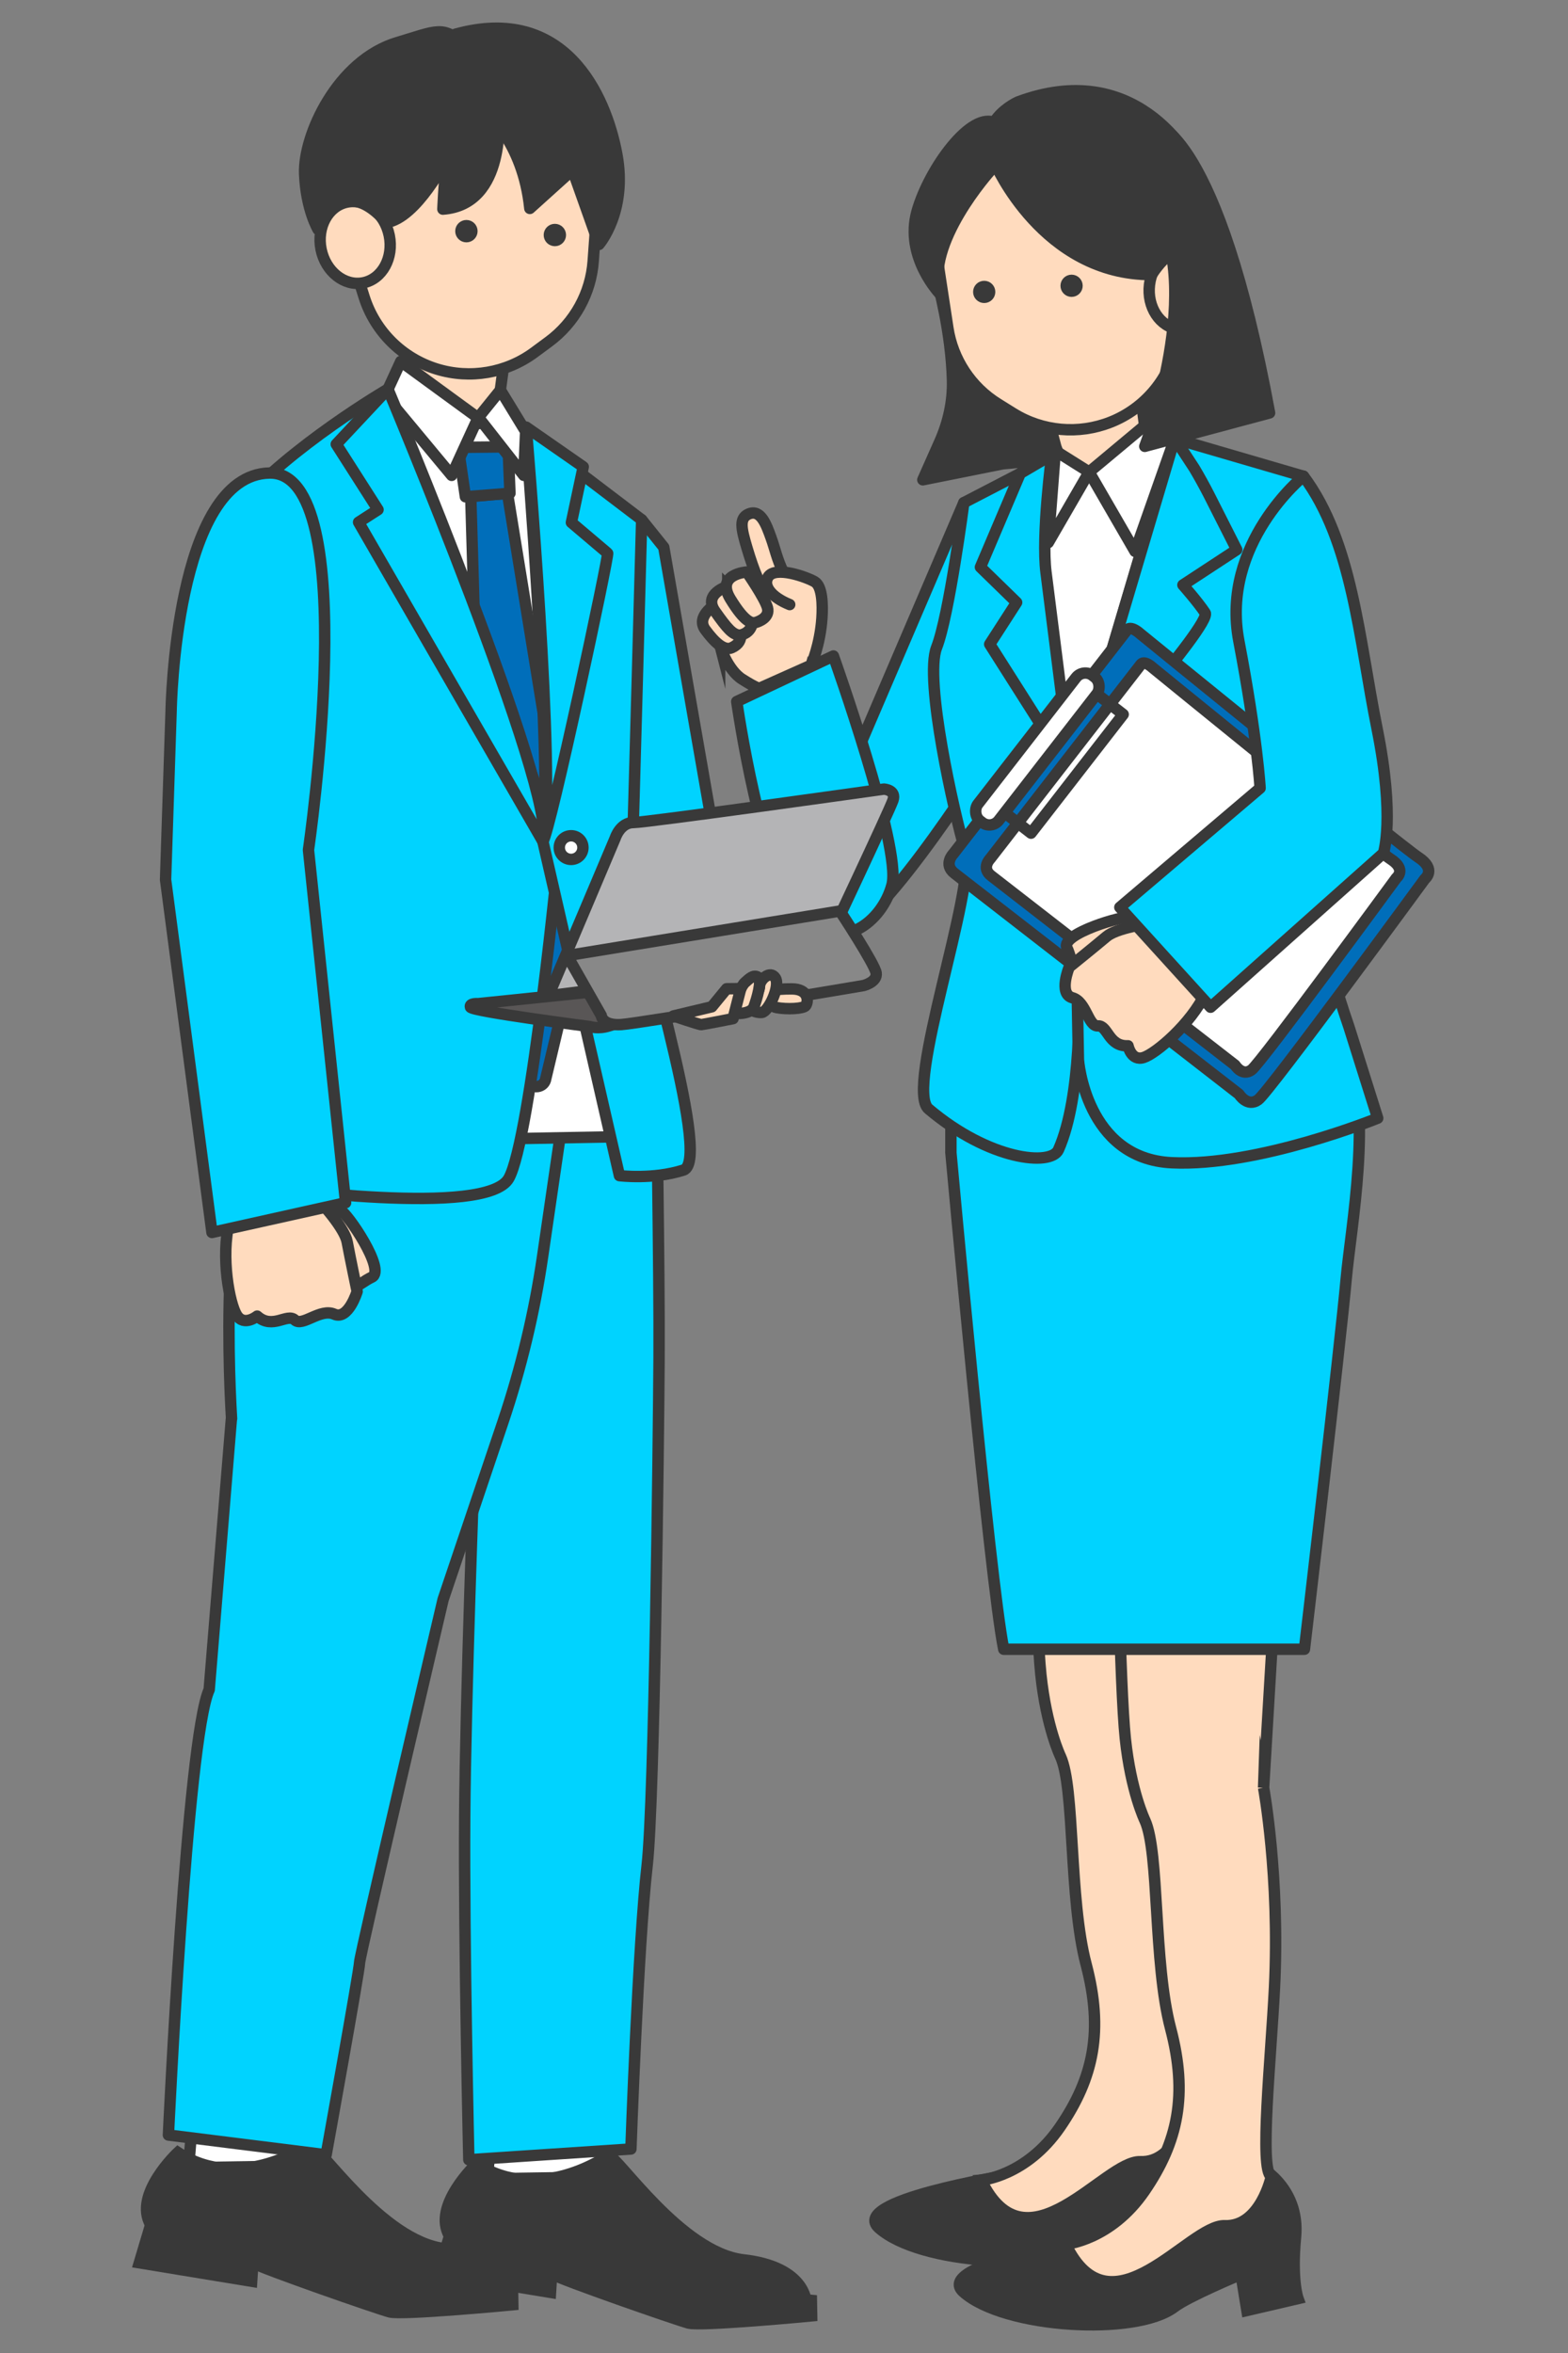
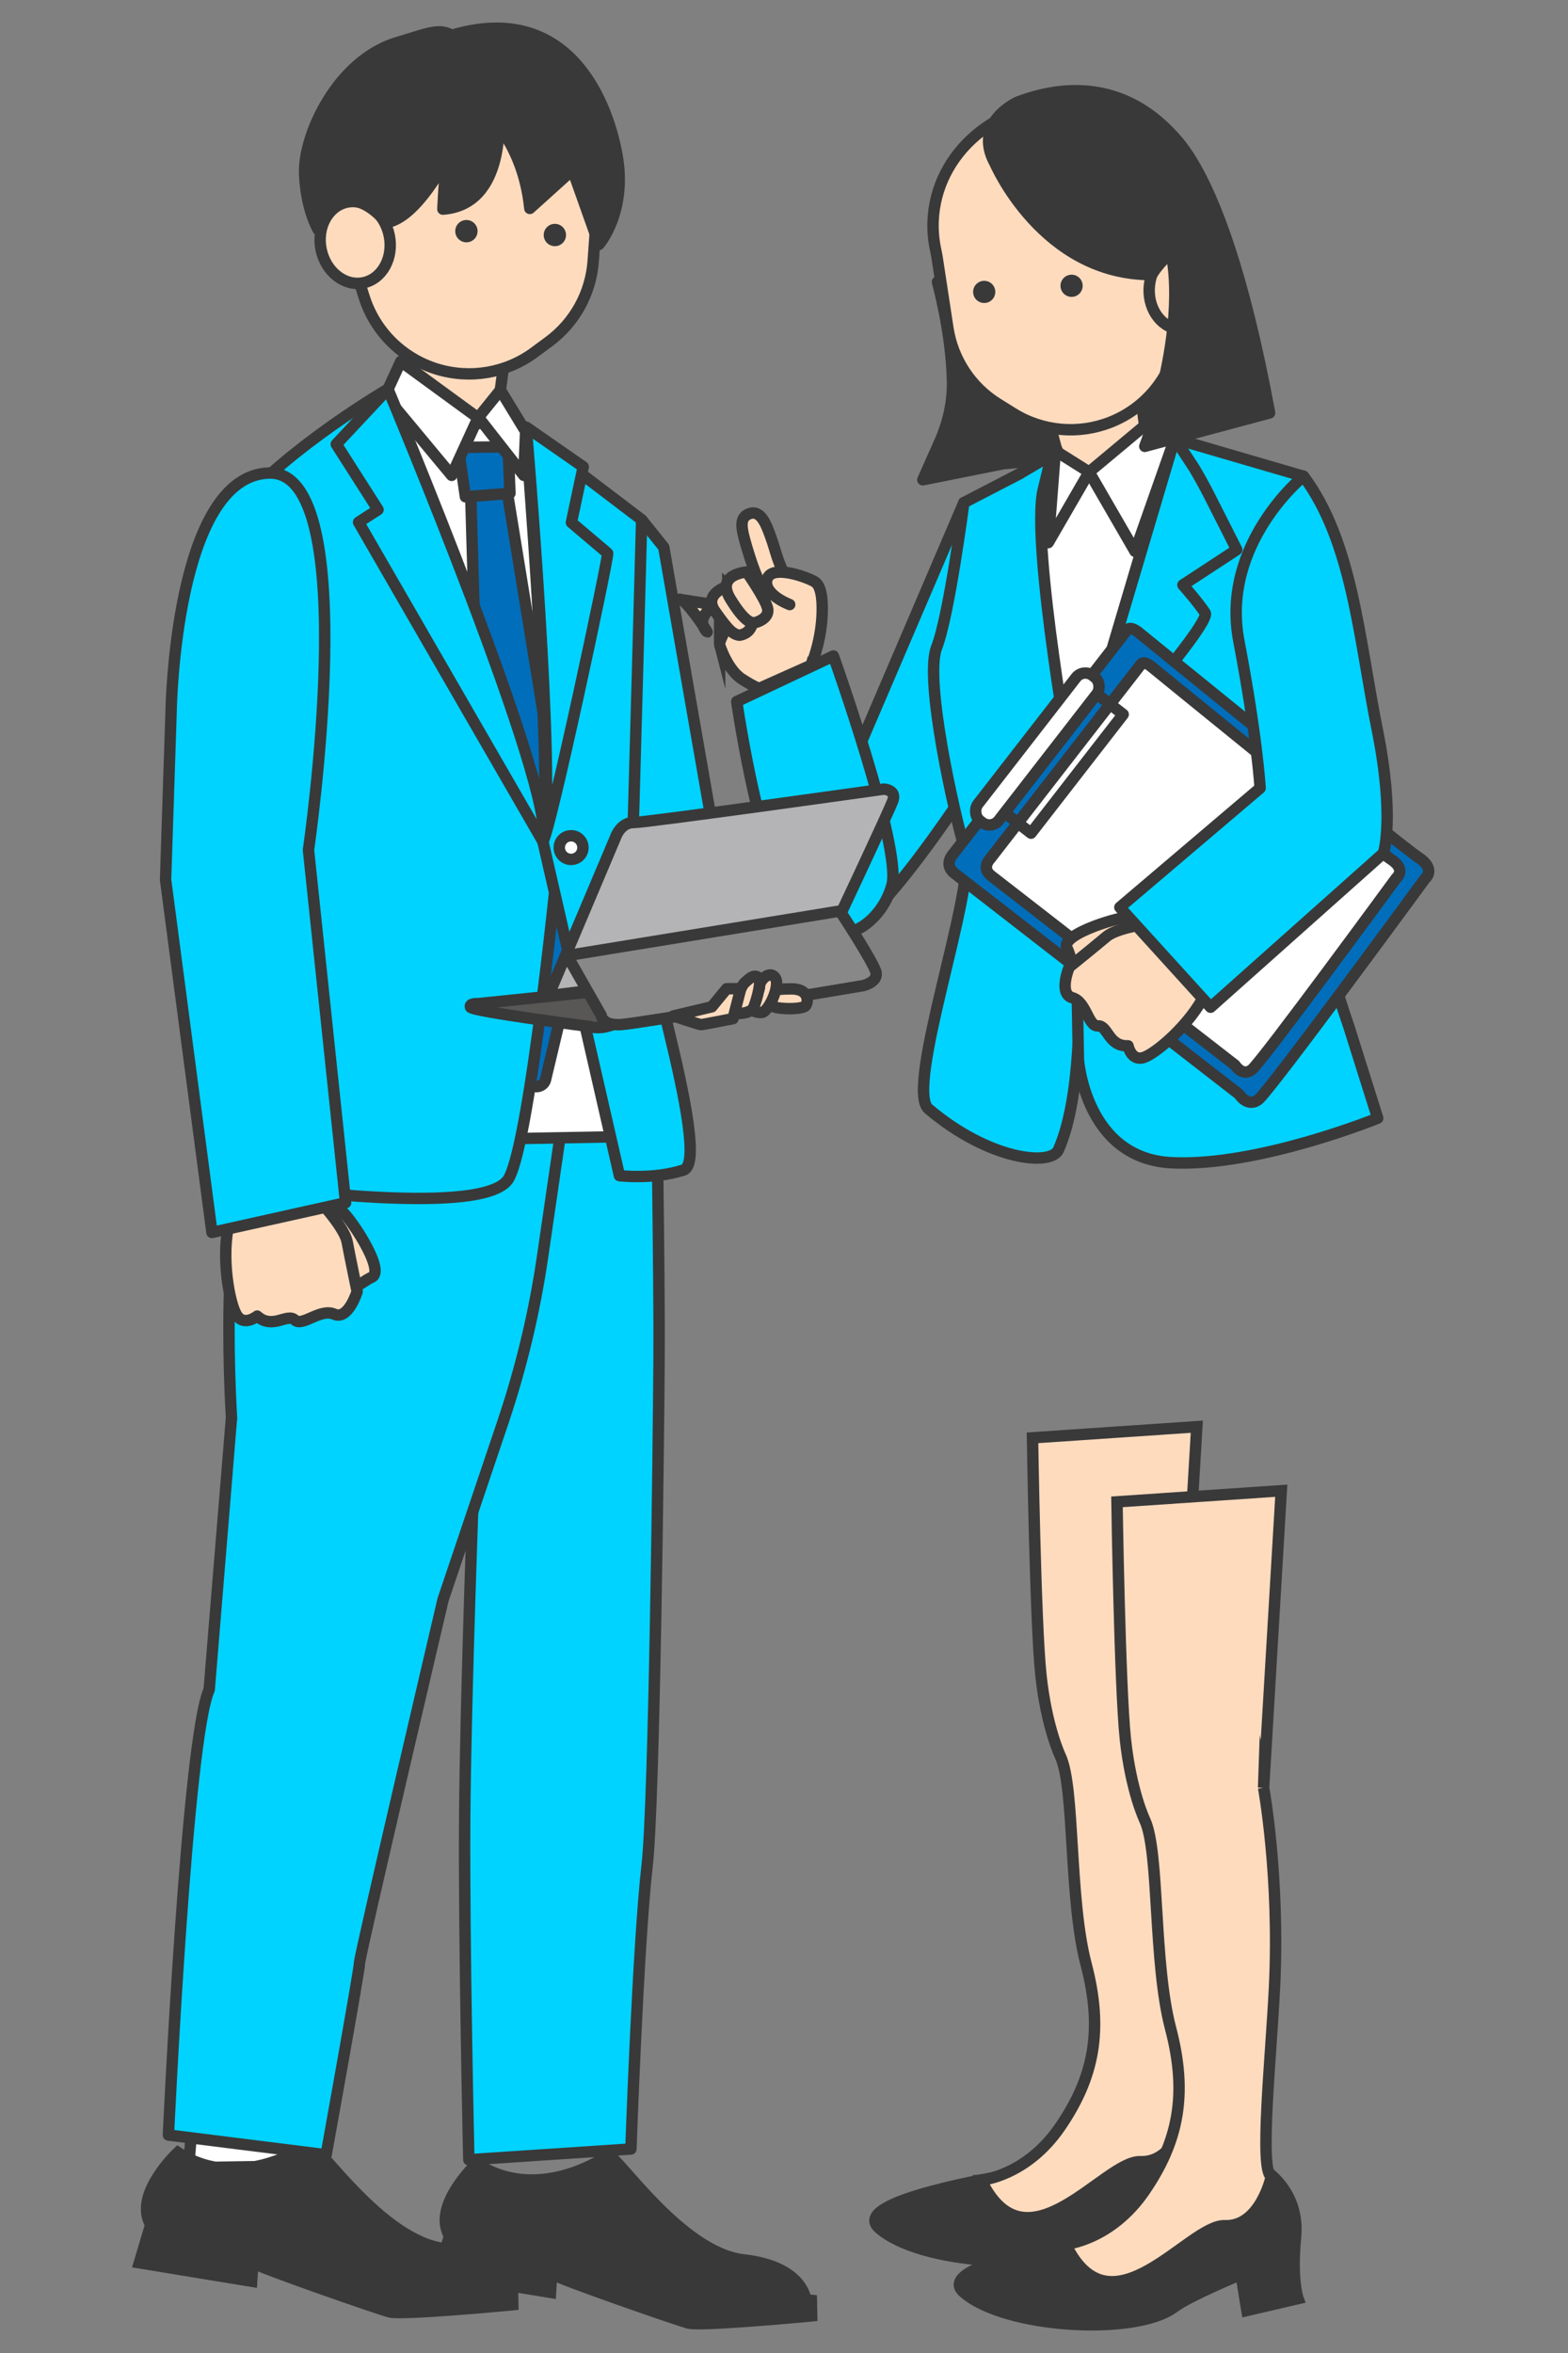
<svg xmlns="http://www.w3.org/2000/svg" id="_枠" data-name="枠" viewBox="0 0 220 330">
  <rect x="0" y="0" width="220" height="330" fill="#808080" stroke="none" />
  <defs>
    <style>
      .cls-1 {
        fill: #00d3ff;
      }

      .cls-1, .cls-2, .cls-3, .cls-4, .cls-5, .cls-6, .cls-7, .cls-8, .cls-9, .cls-10, .cls-11, .cls-12 {
        stroke: #393939;
        stroke-width: 1.6px;
      }

      .cls-1, .cls-2, .cls-3, .cls-4, .cls-7, .cls-8, .cls-9, .cls-10, .cls-11, .cls-12 {
        stroke-linejoin: round;
      }

      .cls-2 {
        fill: #006eba;
      }

      .cls-3 {
        fill: #595656;
      }

      .cls-4, .cls-5, .cls-10 {
        fill: #ffdbbe;
      }

      .cls-4, .cls-12 {
        stroke-linecap: round;
      }

      .cls-5, .cls-6 {
        stroke-miterlimit: 10;
      }

      .cls-6, .cls-12 {
        fill: #393939;
      }

      .cls-7 {
        fill: #888;
      }

      .cls-8 {
        fill: #b4b4b6;
      }

      .cls-9 {
        fill: none;
      }

      .cls-11 {
        fill: #fff;
      }
    </style>
  </defs>
  <g>
    <path class="cls-12" d="M131.53,39.56s1.94,6.87,2.11,13.82c.07,2.94-.58,5.84-1.77,8.53l-2.39,5.38,11.23-2.25s23.24-1.95,26.85-5.57c3.61-3.61-1.56-28.51-1.56-28.51l-34.47,8.59Z" />
    <path class="cls-1" d="M118.39,130.65c5.47-.78,21.09-25.78,21.09-25.78l-4.25-34.37-16.06,37.5-.78,22.66Z" />
    <polygon class="cls-11" points="152.81 65.82 145.22 76.43 150.07 110.59 162.25 79.15 152.81 65.82" />
    <g>
      <path class="cls-6" d="M164.5,294.64s6.11,2.9,5.42,10.15c-.58,6.09.35,8.6.35,8.6l-7.17,1.67-.83-5.07s-7.36,3.06-9.36,4.58c-5.36,4.08-23.84,3.02-29.59-2.11-4.27-3.81,17.03-7.18,19.49-7.69,4.43-.91,20.31-7.4,21.69-10.13Z" />
      <path class="cls-5" d="M165.44,241.74s2.29,12.46,1.53,27.99c-.49,9.93-2.15,25.63-.45,26.53,0,0-1.51,7.1-6.53,6.91-5.02-.19-15.95,15.87-22.32,2.59,0,0,6.3-.53,11.05-7.44,4.75-6.92,6.11-13.55,3.67-22.83-2.44-9.28-1.55-24.7-3.6-29.16,0,0-1.97-4.06-2.75-11.48-.78-7.42-1.17-33.2-1.17-33.2l23.05-1.56-2.48,41.66Z" />
    </g>
    <g>
      <path class="cls-6" d="M176.35,303.62s6.11,2.9,5.42,10.15c-.58,6.09.35,8.6.35,8.6l-7.17,1.67-.83-5.07s-7.36,3.06-9.36,4.58c-5.36,4.08-23.84,3.02-29.59-2.11-4.27-3.81,17.03-7.18,19.49-7.69,4.43-.91,20.31-7.4,21.69-10.13Z" />
      <path class="cls-5" d="M177.29,250.72s2.29,12.46,1.53,27.99c-.49,9.93-2.15,25.63-.45,26.53,0,0-1.51,7.1-6.53,6.91-5.02-.19-15.95,15.87-22.32,2.59,0,0,6.3-.53,11.05-7.44,4.75-6.92,6.11-13.55,3.67-22.83-2.44-9.28-1.55-24.7-3.6-29.16,0,0-1.97-4.06-2.75-11.48-.78-7.42-1.17-33.2-1.17-33.2l23.05-1.56-2.48,41.66Z" />
    </g>
-     <path class="cls-1" d="M133.41,161.58s5.47,60.15,7.42,69.72h42.19s5.08-43.16,5.86-51.95c.63-7.08,3.78-23.5.07-32.09-3.71-8.59-55.53,2.02-55.53,2.02v12.3Z" />
    <path class="cls-1" d="M143.14,66.4l-7.91,4.1s-2.06,15.82-3.82,20.31c-1.76,4.49,2.45,23.24,4.01,28.51,1.56,5.27-8.53,33.33-5.14,36.2,8.55,7.23,17.19,8.07,18.23,5.73,3.38-7.6,2.86-21.87,2.86-21.87l-.78-29.98s-5.99-33.04-4.23-40.66l1.2-4.95-4.43,2.6Z" />
    <path class="cls-1" d="M150.59,109.4l.72,39.22s.98,13.87,13.09,14.45c12.11.59,28.9-6.25,28.9-6.25l-4.04-12.82c-1.82-5.27-3.32-10.75-4.82-15.82-1.99-6.76-3.87-16.48-3.39-18.55.78-3.32-1.69-40.17,1.82-42.84l-18.07-5.27-14.22,47.88Z" />
    <path class="cls-5" d="M145.98,54.53l2.14,8.07s3.01,10.38,12.63-1.72l-1.23-9.46s-9.44,5.17-13.54,3.12Z" />
    <path class="cls-5" d="M168.57,32.42c.35-9.56-7.79-17.62-18.19-18-10.4-.38-19.11,7.06-19.46,16.62-.05,1.34.07,2.65.34,3.92.08.36.15.72.21,1.08l1.52,9.95c.67,4.42,3.25,8.32,7.05,10.67l2.12,1.32c4.11,2.55,9.17,3,13.67,1.22h0c4.67-1.85,8.13-5.88,9.26-10.77l2.43-10.58c.1-.44.23-.88.37-1.32.4-1.31.64-2.69.7-4.11Z" />
    <ellipse class="cls-5" cx="166.07" cy="40.5" rx="5.71" ry="4.82" transform="translate(105.77 200.45) rotate(-83.05)" />
    <polygon class="cls-11" points="161.45 58.99 152.81 66.2 159.25 77.33 164.82 61.51 161.45 58.99" />
    <polygon class="cls-11" points="148.07 63.22 152.81 66.2 147.08 76.1 148.07 63.22" />
    <circle class="cls-12" cx="138.09" cy="40.94" r=".76" />
    <circle class="cls-12" cx="150.35" cy="40.08" r=".76" />
    <path class="cls-1" d="M164.82,61.51l-14.22,47.88s19.53-21.87,18.49-23.44c-1.04-1.56-3.12-3.91-3.12-3.91l7.55-4.95-3.88-7.66c-.65-1.27-1.34-2.52-2.07-3.75l-2.74-4.19Z" />
-     <path class="cls-1" d="M147.57,63.79s-1.48,11.28-.81,16.47c.78,6.05,3.55,28.12,3.55,28.12l-11.45-18.03,3.78-5.86-5.08-4.95,5.59-13.15,4.43-2.6Z" />
    <g>
      <path class="cls-2" d="M158.04,88.46l-24.27,31.27s-1.48,1.49.16,2.76c1.65,1.28,39.91,30.97,39.91,30.97,0,0,1.17,1.89,2.7.77s23.38-30.97,23.38-30.97c0,0,1.69-1.33-.94-3.04-2.63-1.71-38.98-31.32-38.98-31.32,0,0-1.42-1.35-1.96-.45Z" />
      <path class="cls-11" d="M160.02,93.25l-21.09,27.18s-1.29,1.29.13,2.39,34.23,26.57,34.23,26.57c0,0,1,1.63,2.32.65,1.32-.98,20.32-26.92,20.32-26.92,0,0,1.46-1.16-.79-2.62-2.26-1.46-33.43-26.87-33.43-26.87,0,0-1.22-1.16-1.69-.38Z" />
      <rect class="cls-11" x="143.68" y="92.16" width="3.71" height="25.78" rx="1.66" ry="1.66" transform="translate(94.97 -67.17) rotate(37.81)" />
      <polyline class="cls-9" points="153.88 97.32 157.59 100.19 144.66 116.85 141.14 114.12" />
    </g>
    <g>
      <g>
        <path class="cls-4" d="M160.94,132.57s-1.09-3.38-2.33-3.91c-.81-.35-9.84,2.3-8.92,4.25.92,1.95.56,3.99,3.72,3.51s6.32-2.41,7.53-3.85Z" />
        <path class="cls-4" d="M162.72,129.29s-1.95.22-3.93.68c-1.42.33-2.85.79-3.56,1.4-1.7,1.43-5.22,4.27-5.22,4.27,0,0-1.54,3.74.44,4.29s2.2,4.03,3.6,3.95c1.4-.08,1.46,2.91,4.22,2.79,0,0,.45,2.2,2.19,1.64,1.74-.56,6.62-4.7,8.69-9.04l1.74-1.89-8.16-8.08Z" />
      </g>
      <path class="cls-1" d="M182.89,66.79s-11.68,9.44-9.07,23.12c2.61,13.68,2.98,20.62,2.98,20.62l-19.68,16.72,12.73,14.01,24.25-21.6s1.65-4.87-.89-17.48c-2.54-12.61-3.46-26.22-10.32-35.4Z" />
    </g>
    <path class="cls-1" d="M116.93,92s9.59,26.9,8.22,32.09c-1.37,5.19-7.27,9.97-12.78,4.44-5.52-5.53-9-30.14-9-30.14l13.56-6.39Z" />
    <g>
      <path class="cls-4" d="M108.19,75.44c-.67-1.86-1.45-4.08-3.16-3.35-1.36.58-1.01,2.1-.25,4.67,2.15,7.24,3.59,8,5.53,7,1.94-1,.73-1.15-.38-3.45-.93-1.92-1.17-3.29-1.74-4.87Z" />
      <path class="cls-5" d="M100.97,90.46s1.07,3.47,3.15,4.79c2.08,1.32,2.44,1.28,2.44,1.28l7.25-3.24s.87-2.77.91-4.34-4.53-8.56-7.18-7.18c-2.65,1.38-6.84,7.67-6.57,8.69Z" />
-       <path class="cls-5" d="M100.3,84.83s-2.7,1.64-1.35,3.48c1.35,1.84,2.67,3.01,3.72,2.53,1.05-.48,1.26-1.14,1.27-1.75s-2.84-4.64-3.64-4.26Z" />
+       <path class="cls-5" d="M100.3,84.83s-2.7,1.64-1.35,3.48s-2.84-4.64-3.64-4.26Z" />
      <path class="cls-5" d="M102.11,82.22s-3.53,1.04-1.78,3.52c1.74,2.47,2.43,3.21,3.4,3.35,0,0,1.51-.12,1.81-1.64s-3.43-5.23-3.43-5.23Z" />
      <path class="cls-10" d="M104.78,80.22s-4.42.28-2.31,3.76c2.11,3.47,3.08,3.45,3.56,3.32s2-.72,1.65-2.06-2.9-5.02-2.9-5.02Z" />
      <path class="cls-4" d="M113.81,93.29s1.26-2.84,1.51-6.61c.12-1.83.07-4.45-1.01-5.09-1.08-.64-5.56-2.28-6.55-.66-.75,1.24.47,2.82,3.04,3.86" />
    </g>
    <path class="cls-12" d="M139.6,22.89s6.71,15.69,22,15.62c0,0,4.56-7.55,8.46-1.69,0,0,.33-6.31-1.3-10.94-1.81-5.14-10.03-17.51-25.91-11.59,0,0-6.45,2.8-3.26,8.59Z" />
-     <path class="cls-12" d="M138.95,23.94s-9.34,10.32-7,17.35c0,0-5.08-5.21-3.29-11.62,1.66-5.93,7.68-14.32,11.07-12.37,3.39,1.95-.78,6.64-.78,6.64Z" />
    <path class="cls-12" d="M162.12,17.42s8.72,1.04,16.01,40.49l-17.51,4.69s8.79-22.92.98-33.98c-6.93-9.82.52-11.2.52-11.2Z" />
  </g>
  <g>
    <polygon class="cls-1" points="90.04 72.9 93.13 76.75 103.93 138.64 85.44 143.88 85.58 80.66 90.04 72.9" />
    <g>
      <polygon class="cls-11" points="42.7 296.12 42.31 303.77 26.46 304.01 27.08 296.35 42.7 296.12" />
      <path class="cls-6" d="M43.44,300.71s-9.63,6.94-18.48,1.17c0,0-6.32,5.89-3.81,10.15,0,0,7.85,3.07,14.34,5.32.16.06.32.11.48.17,3.77,1.3,6.99,2.27,7.77,2.14,2.16-.37,26.6,1.12,27.45,1.68,0,0-.01-4.97-8.79-5.97-8.78-1-17.7-14.58-18.96-14.65Z" />
      <polygon class="cls-6" points="35.31 319.94 35.48 317.35 21.14 312.03 19.55 317.35 35.31 319.94" />
      <path class="cls-6" d="M69.47,320.83l2.44.23.04,2.17s-15.51,1.48-17.27,1.01c-1.76-.47-17.97-6.11-19.2-6.89s34,3.49,34,3.49Z" />
    </g>
    <g>
-       <polygon class="cls-11" points="84.63 297.68 84.24 305.33 68.39 305.57 69.01 297.91 84.63 297.68" />
      <path class="cls-6" d="M85.36,302.28s-9.63,6.94-18.48,1.17c0,0-6.32,5.89-3.81,10.15,0,0,7.85,3.07,14.34,5.32.16.06.32.11.48.17,3.77,1.3,6.99,2.27,7.77,2.14,2.16-.37,26.6,1.12,27.45,1.68,0,0-.01-4.97-8.79-5.97-8.78-1-17.7-14.58-18.96-14.65Z" />
      <polygon class="cls-6" points="77.24 321.5 77.4 318.91 63.07 313.59 61.48 318.91 77.24 321.5" />
      <path class="cls-6" d="M111.4,322.39l2.44.23.04,2.17s-15.51,1.48-17.27,1.01c-1.76-.47-17.97-6.11-19.2-6.89-1.24-.78,34,3.49,34,3.49Z" />
    </g>
    <path class="cls-1" d="M66.53,205.8s-1.2,31.77-1.33,49c-.13,17.23.58,48.1.58,48.1l22.74-1.51s1-28.62,2.28-39.79c1.02-8.93,1.6-59.45,1.67-71.19.07-11.74-.42-41.32-.42-41.32l-27.54,4.02,2.03,52.71Z" />
    <path class="cls-1" d="M32.49,198.96c-.52-8.82-1.56-36.87,5.99-52.24l4.17-8.82,37.69,4.47-.2,6.36-4,27.42c-1.15,7.91-3.02,15.7-5.57,23.28l-8.4,24.9s-11.72,49.91-11.72,50.92-4.69,26.95-4.69,26.95l-22.13-2.77s2.6-55.65,5.72-62.46l3.12-38.02Z" />
    <polygon class="cls-11" points="60.61 159.9 89.26 159.38 82.49 96.1 77.8 64.33 68.68 58.09 56.71 56.78 56.19 115.9 60.61 159.9" />
    <path class="cls-2" d="M66.05,69.64l1.76,59.89c.02.71.13,1.42.34,2.1l5.91,20c.56,1.2,2.34.93,2.52-.38l4.17-17.48c.38-1.58.44-3.21.18-4.81l-9.73-59.78-5.14.46Z" />
    <path class="cls-1" d="M54.43,54.57s-13.7,7.97-21.32,16.76l1.56,57.61s-7.81,36.52-1.76,37.11c6.05.59,35.35,4.69,38.47-.78s7.08-46.4,7.08-46.4l-24.04-64.3Z" />
    <path class="cls-4" d="M43.27,171.37s3.13-2.02,4.49-1.63c.89.26,6.46,8.41,4.41,9.38-2.05.97-3.11,2.86-5.36.38-2.25-2.48-3.53-6.15-3.55-8.13Z" />
    <path class="cls-4" d="M44,167.52s1.44,1.47,2.74,3.16c.93,1.22,1.79,2.54,1.97,3.5.43,2.29,1.4,6.94,1.4,6.94,0,0-1.23,4.06-3.21,3.19s-4.46,1.81-5.54.81c-1.08-.99-3.12,1.39-5.28-.54,0,0-1.83,1.49-2.86-.12-1.03-1.61-2.26-8.21-1.04-13.11l-.15-2.69,11.99-1.14Z" />
    <path class="cls-5" d="M71.32,46.35l-1.12,8.36c.53,4.93-5.8,7.89-12.88-.11l.03-9.65s10.13,3.97,13.97,1.4Z" />
    <path class="cls-5" d="M46.28,25.81c-1.12-9.61,6.43-18.38,16.88-19.61,10.44-1.22,19.82,5.57,20.95,15.18.16,1.35.14,2.68-.03,3.98-.05.37-.09.73-.12,1.1l-.73,10.15c-.32,4.5-2.6,8.64-6.24,11.32l-2.03,1.5c-3.93,2.9-9,3.76-13.67,2.33h0c-4.85-1.49-8.67-5.27-10.2-10.11l-3.3-10.46c-.14-.44-.31-.87-.48-1.3-.51-1.29-.87-2.65-1.03-4.09Z" />
    <circle class="cls-12" cx="65.44" cy="32.42" r=".77" />
    <circle class="cls-12" cx="77.85" cy="32.96" r=".77" />
    <ellipse class="cls-5" cx="49.83" cy="34.01" rx="4.88" ry="5.77" transform="translate(-5.79 10.64) rotate(-11.53)" />
    <polygon class="cls-2" points="64.29 62.74 71.29 62.67 71.55 69.18 65.3 69.67 64.29 62.74" />
    <polygon class="cls-11" points="67.07 58.6 63.37 66.67 54.04 55.45 56.23 50.69 67.07 58.6" />
    <polyline class="cls-11" points="67.07 58.6 70.21 54.71 73.75 60.51 73.49 66.67 67.07 58.47" />
    <path class="cls-1" d="M73.75,60.51s3.79,46.56,2.42,57.5l10.74,46.87s4.69.59,8.98-.78c4.3-1.37-7.42-36.91-7.23-42.38.2-5.47,1.37-48.83,1.37-48.83l-16.29-12.38Z" />
    <path class="cls-1" d="M73.83,59.91s4.3,50.49,2.34,58.1c.98-1.17,9.37-40.43,9.08-40.43l-5.08-4.3,1.66-7.81-8.01-5.57Z" />
    <circle class="cls-11" cx="80.13" cy="118.87" r="1.66" />
    <path class="cls-1" d="M54.43,54.57s23.81,56.75,21.74,63.44l-25.86-44.77,2.73-1.76-5.86-9.18,7.24-7.73Z" />
    <path class="cls-1" d="M24.01,99.67s.52-33.07,13.8-33.33c13.28-.26,5.47,52.86,5.47,52.86l5.21,49.48-18.75,4.17-6.51-49.48.78-23.7Z" />
    <g>
      <path class="cls-3" d="M82.22,139.2l-15.14,1.56s-1.27-.1-1.07.49,16.8,2.73,16.8,2.73c0,0,1.07.39,2.64-.1,1.56-.49,2.83-.88,2.83-.88l-6.05-3.81Z" />
      <path class="cls-8" d="M81.34,139.1l-3.12.39s-1.17-.1-.78-.98,8.89-21,8.89-21c0,0,.68-2.15,2.54-2.15s35.15-4.69,35.15-4.69c0,0,1.76.1,1.27,1.56-.49,1.46-9.67,20.9-9.67,20.9l-34.28,5.96Z" />
      <path class="cls-7" d="M79.58,134.02l4.78,8.4s.1,1.46,2.83,1.27,33.98-5.47,33.98-5.47c0,0,1.95-.49,1.76-1.76s-5.08-8.69-5.08-8.69l-38.28,6.25Z" />
      <path class="cls-4" d="M107.84,140.07c.04.62.5,1.13,1.11,1.24,1.43.27,3.8.18,4.1-.28.42-.63.41-2.34-1.98-2.34s-3.19.23-3.23.81c-.01.16,0,.36,0,.56Z" />
      <path class="cls-4" d="M105.01,140.73s1.56-1.44,1.56-2.39,1.5-2.33,2.22-1.17-.99,4.71-1.88,4.82-2.34-.55-1.9-1.27Z" />
      <path class="cls-4" d="M103.4,140.08c.07-.31.59-1.83,1.15-2.31.56-.49,1.15-1.12,1.79-.73s-.15,3.08-.57,4.18-2.99,1.04-3.07.69.7-1.82.7-1.82Z" />
      <path class="cls-4" d="M99.88,141.19l2.07-2.52,1.98-.02-1.08,4.21s-4.17.82-4.45.84-3.91-1.22-3.91-1.22l5.38-1.28Z" />
    </g>
  </g>
  <path class="cls-12" d="M68.03,15.62s5.34,4.13,6.31,13.61l5.99-5.4,3.71,10.45s4-4.59,2.51-12.63c-1.58-8.47-7.39-21.06-22.62-16.86l4.1,10.84Z" />
  <path class="cls-12" d="M69.95,16.05s1.17,12.63-7.81,13.28c0,0,.13-3.32.52-7.1,0,0-4.17,8.33-8.46,8.98,0,0-5.73-7.49-9.57.98,0,0-1.69-2.8-1.89-7.81-.21-5.39,4.6-15.92,13.02-18.42,5.53-1.64,6.45-2.47,9.41.42,3.26,3.19,4.78,9.67,4.78,9.67Z" />
</svg>